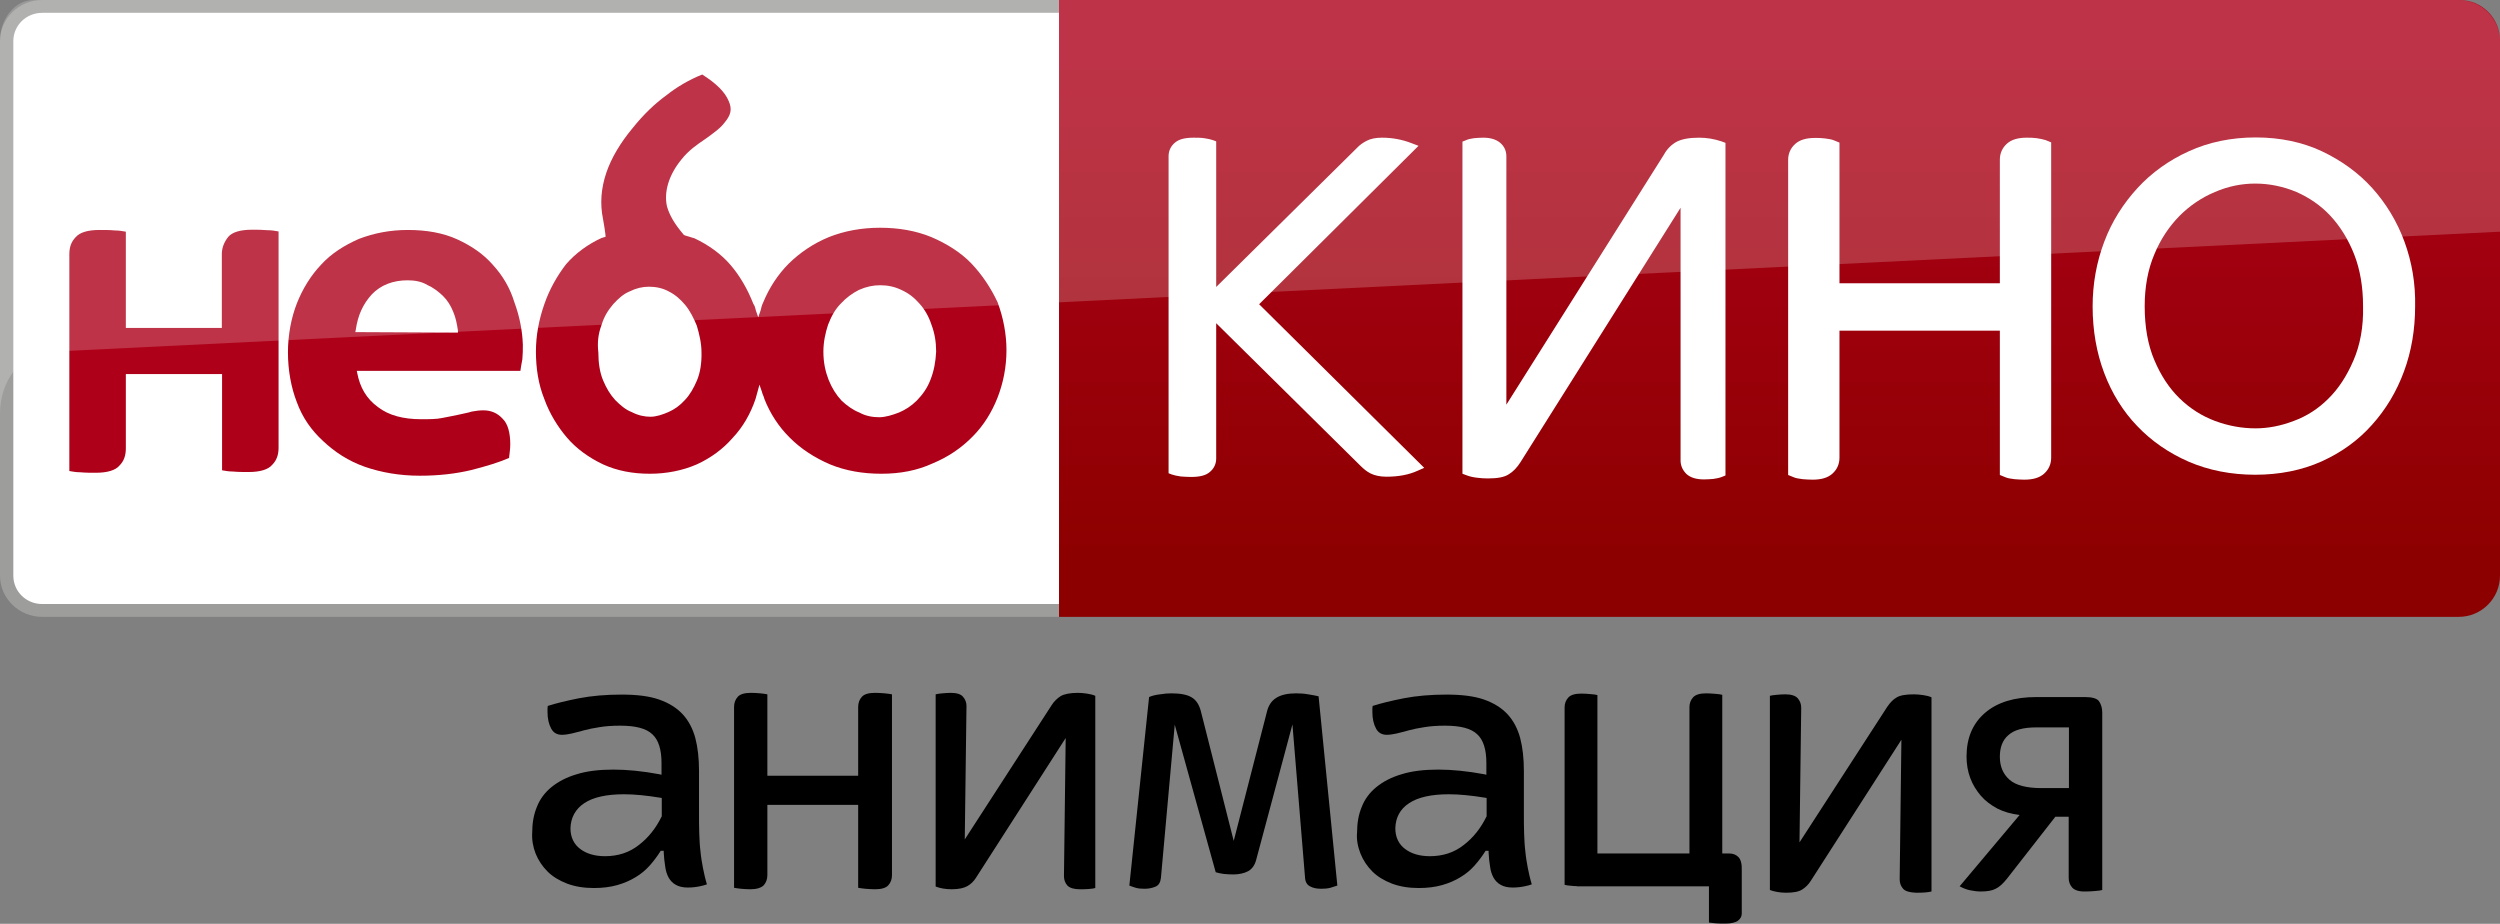
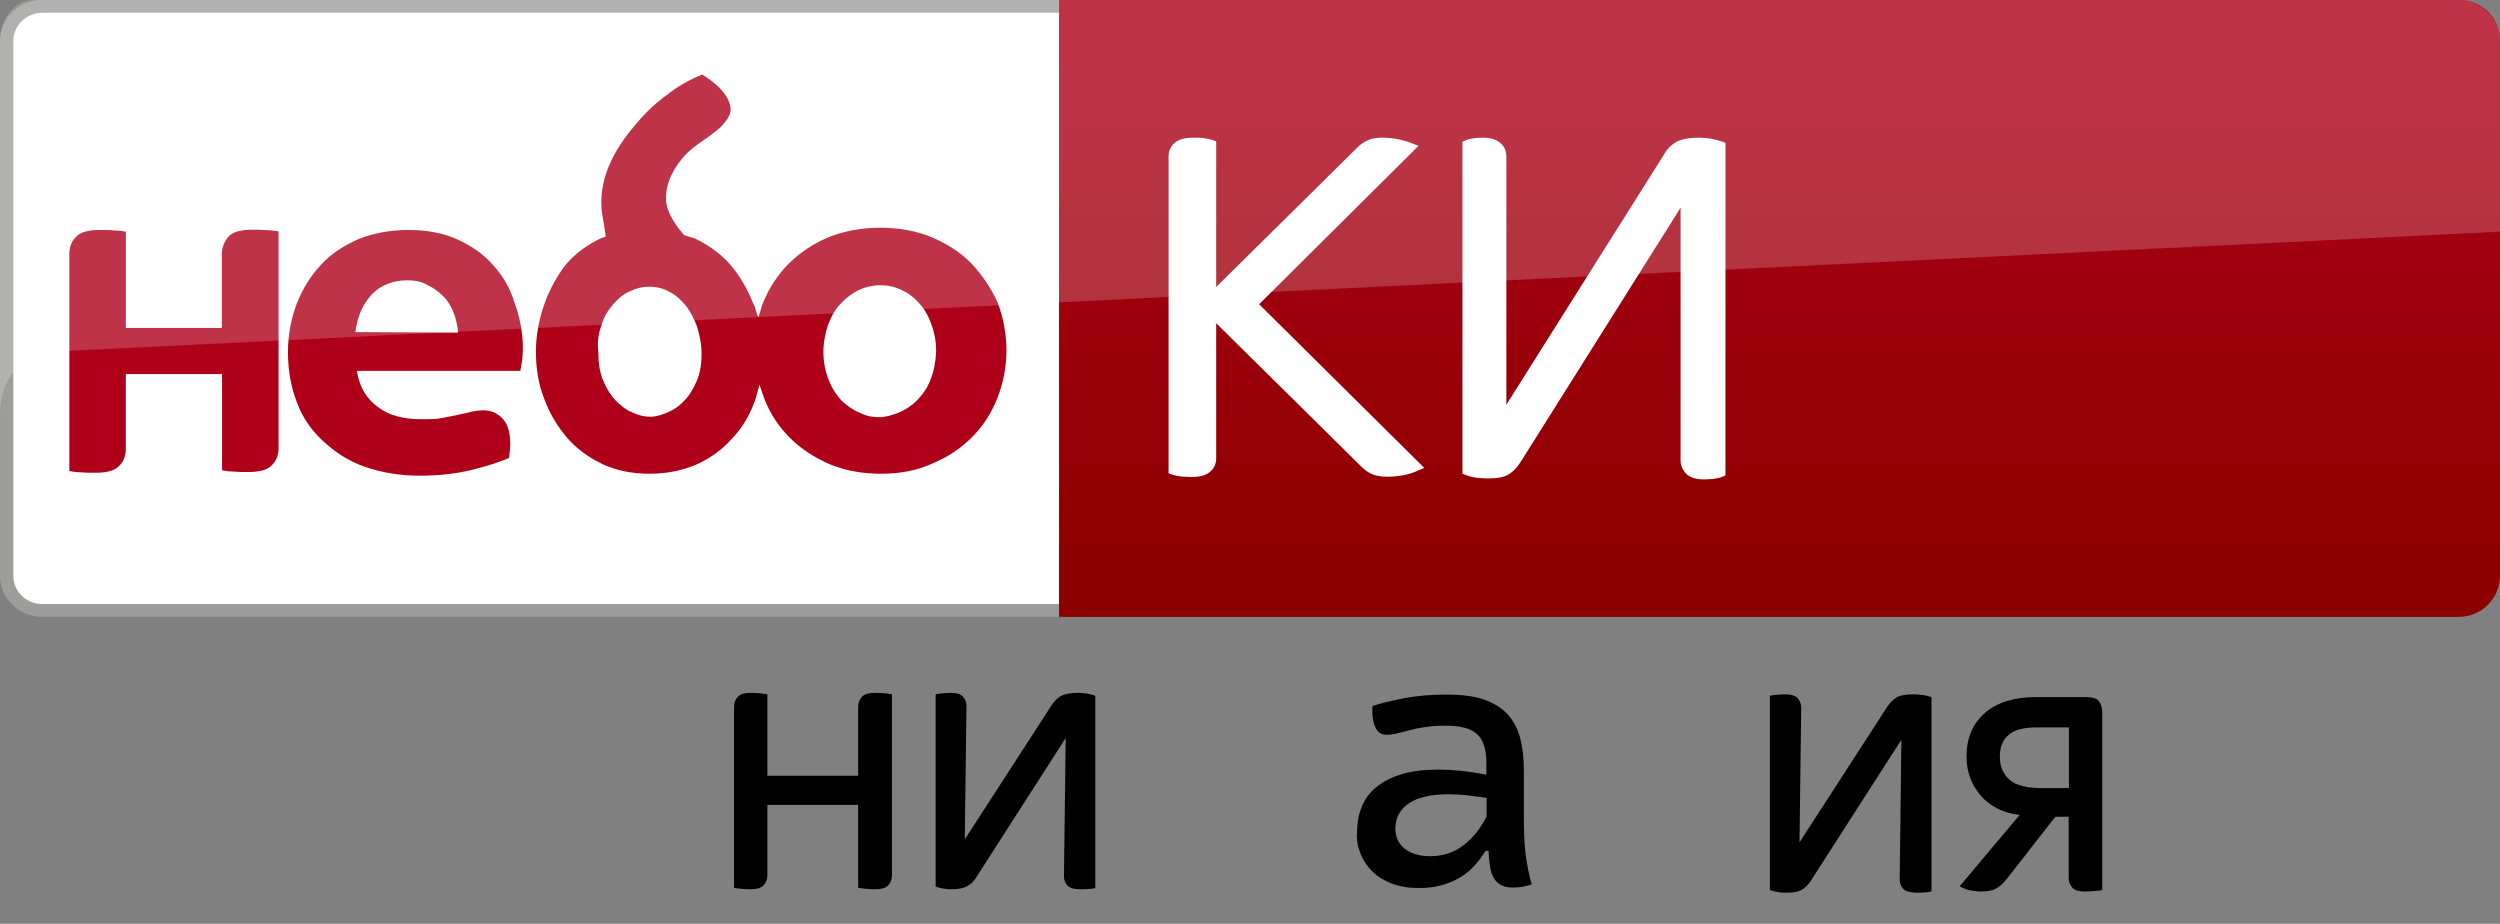
<svg xmlns="http://www.w3.org/2000/svg" version="1.1" id="Livello_1" x="0px" y="0px" viewBox="0 0 1013.2 374.4" style="enable-background:new 0 0 1013.2 374.4;" xml:space="preserve">
  <rect x="0" y="0" width="1013.2" height="374.4" fill="#808080" stroke="none" />
  <style type="text/css">
	.st0{fill:#FFFFFF;}
	.st1{fill:#9D9D9C;}
	.st2{fill:url(#SVGID_1_);}
	.st3{fill:#AE0019;}
	.st4{opacity:0.2;fill:#FFFFFF;enable-background:new    ;}
</style>
  <g>
    <path class="st0" d="M14.3,2.6C7.7,2.6,2.5,7.9,2.5,14.3v221.3c0,6.5,5.3,11.7,11.8,11.7h415V2.6H14.3z" />
    <path class="st1" d="M17.1,250h412.2v-5.2H17.1c-6.5,0-11.7-5.1-11.7-11.5V16.7c0-6.4,5.2-11.5,11.7-11.5h412.2V0H17.1   C7.7,0,0,7.5,0,16.7v216.6C0,242.5,7.7,250,17.1,250" />
    <linearGradient id="SVGID_1_" gradientUnits="userSpaceOnUse" x1="-2441.174" y1="-1017.241" x2="-2418.539" y2="-1017.241" gradientTransform="matrix(0 11.045 -11.045 0 -10513.918 26962.035)">
      <stop offset="0" style="stop-color:#AE0019" />
      <stop offset="0.1" style="stop-color:#AE0019" />
      <stop offset="0.9" style="stop-color:#8D0000" />
      <stop offset="1" style="stop-color:#8D0000" />
    </linearGradient>
    <path class="st2" d="M1013.2,233.3V16.7v-0.3c0-9.1-7.4-16.4-16.4-16.4H429.2v250h567.3C1005.7,250,1013.2,242.5,1013.2,233.3   L1013.2,233.3z" />
    <g>
      <path class="st3" d="M102.1,93.1c-4.7,0-8,1-9.6,2.9c-1.5,1.9-2.6,4.2-2.6,7v29.9H51v-39c-1.3-0.2-2.6-0.5-4.4-0.5    c-2.1-0.2-4.2-0.2-6.3-0.2c-4.7,0-8,1-9.6,2.9c-1.9,1.9-2.6,4.2-2.6,7v87.8c1.3,0.2,2.6,0.5,4.4,0.5c2.1,0.2,4.2,0.2,6.3,0.2    c4.7,0,8-1,9.6-2.9c1.9-1.9,2.6-4.2,2.6-7v-30.1h39v39c1.3,0.2,2.6,0.5,4.4,0.5c2.1,0.2,4.2,0.2,6.3,0.2c4.7,0,8-1,9.6-2.9    c1.9-1.9,2.6-4.2,2.6-7V93.8c-1.3-0.2-2.6-0.5-4.4-0.5C106.3,93.1,104.2,93.1,102.1,93.1z" />
      <path class="st3" d="M199.8,107.4C196,103,191,99.6,185.3,97s-12.4-3.8-20-3.8c-7.3,0-13.7,1.3-19.8,3.6    c-5.9,2.6-11.2,5.9-15.3,10.4c-4.2,4.4-7.6,9.9-9.9,15.8c-2.3,5.9-3.6,12.8-3.6,19.8c0,7.3,1.3,14.3,3.6,20.2    c2.3,6.3,5.9,11.4,10.7,15.8c4.7,4.4,10.1,8,16.9,10.4c6.7,2.3,14.1,3.6,22.3,3.6c7.6,0,14.5-0.8,20.8-2.3    c5.9-1.5,11.2-3.1,15.3-4.9c0.2-1.9,0.5-3.6,0.5-5.5c0-4.7-1-8.4-3.1-10.4c-2.1-2.3-4.7-3.4-7.8-3.4c-1.5,0-3.1,0.2-4.7,0.5    c-1.5,0.5-3.4,0.8-5.5,1.3s-4.2,0.8-6.5,1.3s-5.2,0.5-8.6,0.5c-7,0-13-1.5-17.4-4.9c-4.7-3.4-7.3-8-8.4-13.7l-0.2-1h66.3    c0.2-1.5,0.5-3.1,0.8-4.7c0.2-2.1,0.2-3.8,0.2-5.9c-0.2-5.7-1.3-11.4-3.4-17.1C206.7,116.7,203.8,111.8,199.8,107.4z M185.6,134.8    l-41.6-0.2l0.2-1c0.8-5.7,2.9-10.4,6.5-14.3c3.6-3.8,8.6-5.7,14.5-5.7c2.9,0,5.7,0.5,8,1.9c2.3,1,4.4,2.6,6.3,4.4    c1.9,1.9,3.1,3.8,4.2,6.5c1,2.3,1.5,4.9,1.9,7.6L185.6,134.8L185.6,134.8z" />
      <path class="st3" d="M404.3,122.5c-2.7-5.8-6.4-11.3-10.6-15.7c-4.2-4.4-9.9-8-16.2-10.7c-6.3-2.6-13.3-3.8-20.8-3.8    c-7.6,0-14.5,1.3-20.8,3.8c-6.3,2.6-11.7,6.3-16.2,10.7c-4.4,4.4-8,9.9-10.4,15.8c-0.5,1-0.8,2.1-1,3.1l-1,2.9l-1-2.9    c-0.2-1-0.5-1.9-1-2.6c-2.3-5.9-5.5-11.4-9.3-15.8s-8.8-8-14.5-10.7c-0.8-0.2-1.5-0.5-2.6-0.8c-0.5-0.2-1-0.2-1.5-0.5h-0.2L277,95    c-3.6-4.2-5.7-7.8-6.7-11.4c-1.3-5.9,0.8-12.8,5.9-19c1.5-1.9,3.1-3.4,4.7-4.7s3.1-2.3,4.7-3.4c1.5-1,2.9-2.1,4.2-3.1    c1.3-1,2.6-2.1,3.6-3.4c2.9-3.4,3.4-5.7,1.9-9.1c-1.5-3.6-4.9-7-10.7-10.7c-5.2,2.1-10.1,4.9-14.5,8.4c-4.7,3.4-9.3,7.8-13.7,13.3    c-4.9,5.9-8.6,12-10.7,18.2c-2.1,6.3-2.6,12.4-1.3,18.7c0.5,2.6,0.8,4.9,1,6.5V96l-0.8,0.2c-0.2,0-0.5,0.2-0.5,0.2    c-0.2,0-0.2,0-0.2,0c-5.7,2.6-10.7,6.3-14.5,10.7c-3.6,4.7-6.7,10.1-8.8,16.2c-2.1,6-3.4,12.4-3.4,19.2c0,6.7,1,13.3,3.4,19.2    c2.1,5.9,5.5,11.4,9.3,15.8c3.8,4.4,8.8,8,14.5,10.7c5.7,2.6,12,3.8,19,3.8c6.7,0,13.3-1.3,19-3.8c5.7-2.6,10.7-6.3,14.5-10.7    c4.2-4.4,7.3-9.9,9.3-15.8c0.2-0.8,0.5-1.9,0.8-2.9l0.8-2.9l1,2.9c0.2,1,0.8,1.9,1,2.9c2.3,5.9,5.9,11.4,10.4,15.8    c4.4,4.4,9.9,8,16.2,10.7c6.3,2.6,13.3,3.8,20.8,3.8c7.6,0,14.5-1.3,20.8-4.2c6.3-2.6,11.7-6.3,16.2-10.9    c4.4-4.4,7.8-9.9,10.1-15.8c2.3-5.9,3.6-12.4,3.6-19.2C407.9,135.3,406.6,128.7,404.3,122.5z M282.5,154.1c-1.3,3.1-2.9,5.9-4.9,8    c-2.1,2.3-4.2,3.8-6.7,4.9c-2.3,1-4.9,1.9-7.3,1.9c-2.3,0-4.9-0.5-7.6-1.9c-2.6-1-4.7-2.9-6.7-4.9c-2.1-2.3-3.6-4.9-4.9-8    c-1.3-3.1-1.9-7-1.9-11.2c-0.5-4.2,0-7.8,1.3-11.2c1-3.4,2.6-5.9,4.7-8.4c2.1-2.3,4.2-4.2,6.7-5.2c2.6-1.3,5.2-1.9,7.8-1.9    c2.6,0,5.5,0.5,8,1.9c2.6,1.3,4.7,3.1,6.7,5.5c1.9,2.3,3.4,5.2,4.7,8.4c1,3.4,1.9,7,1.9,10.9C284.4,147,283.8,151,282.5,154.1z     M377.1,153.9c-1.3,3.4-3.1,5.9-5.5,8.4c-2.3,2.3-4.7,3.8-7.3,4.9c-2.6,1-5.5,1.9-8,1.9c-2.6,0-5.5-0.5-8-1.9    c-2.6-1-5.2-2.9-7.3-4.9c-2.1-2.3-3.8-4.9-5.2-8.4c-1.3-3.4-2.1-7-2.1-11.4c0-3.8,0.8-7.6,1.9-10.9c1.3-3.4,2.9-6.3,5.2-8.6    c2.1-2.3,4.7-4.2,7.3-5.5c2.9-1.3,5.7-1.9,8.6-1.9s5.7,0.5,8.6,1.9c2.9,1.3,5.2,3.1,7.3,5.5c2.1,2.3,3.8,5.2,4.9,8.6    c1.3,3.4,1.9,7,1.9,10.9C379.2,146.6,378.5,150.4,377.1,153.9z" />
    </g>
    <path class="st4" d="M13.6,0h982.7c9.3,0,16.9,7.5,16.9,16.7l0,0v77.2L19.5,142.6C8.7,143.1,0,154.2,0,167.6v-151   C0,7.5,6.1,0,13.6,0" />
    <g>
      <path class="st0" d="M574.9,59.1L572,58c-3.6-1.4-7.6-2.2-11.9-2.2c-2.5,0-4.6,0.4-6.3,1.3c-1.5,0.8-2.8,1.7-3.8,2.8l-57.1,56.4    v-59l-1.3-0.5c-0.9-0.3-2.1-0.6-3.6-0.8c-1.4-0.2-2.8-0.2-4.2-0.2c-3.5,0-6,0.6-7.6,2c-1.7,1.4-2.6,3.3-2.6,5.5v128.5l1.3,0.5    c0.9,0.3,2.1,0.6,3.6,0.8c1.4,0.1,2.8,0.2,4.2,0.2c3.5,0,6-0.6,7.6-2c1.7-1.4,2.6-3.3,2.6-5.5V131l58.5,57.8    c1.2,1.2,2.5,2.3,4.1,3.1s3.8,1.3,6.4,1.3c4.9,0,9.1-0.8,12.6-2.4l2.7-1.2l-66.9-66.3L574.9,59.1z" />
-       <path class="st0" d="M825.4,56L825.4,56c-1.4-0.2-2.7-0.2-4-0.2c-3.6,0-6.2,0.8-8,2.4c-1.9,1.7-2.9,3.9-2.9,6.5v50.1h-65v-57    l-2.2-0.9c-0.9-0.4-2.1-0.6-3.7-0.8c-1.4-0.2-2.7-0.2-4-0.2c-3.6,0-6.2,0.8-8,2.4c-1.9,1.7-2.9,3.9-2.9,6.5v127.7l2.2,0.9    c0.9,0.4,2.1,0.6,3.7,0.8c1.3,0.1,2.7,0.2,4,0.2c3.6,0,6.2-0.8,8-2.4c1.9-1.7,2.9-3.9,2.9-6.5V134h65v58.5l2.2,0.9    c0.9,0.4,2.1,0.6,3.7,0.8c1.3,0.1,2.7,0.2,4,0.2c3.6,0,6.2-0.8,8-2.4c1.9-1.7,2.9-3.9,2.9-6.5V57.7l-2.2-0.9    C828.1,56.5,826.9,56.2,825.4,56z" />
-       <path class="st0" d="M974.5,98c-3-8.2-7.5-15.6-13.1-21.8c-5.7-6.3-12.6-11.2-20.4-14.9c-7.9-3.7-16.9-5.6-26.8-5.6    s-19,1.9-27.1,5.6c-8,3.6-15.1,8.7-20.8,14.9S855.9,89.7,852.8,98c-3.1,8.2-4.7,17-4.7,26.2c0,9.7,1.6,18.8,4.7,27    c3.1,8.2,7.6,15.5,13.4,21.5c5.8,6.1,12.8,10.9,20.8,14.4c8.1,3.5,17.2,5.3,27,5.3s18.9-1.8,26.9-5.4s14.9-8.6,20.4-14.8    c5.6-6.2,10-13.5,13-21.7c3-8.1,4.5-17,4.5-26.3C979,115,977.5,106.2,974.5,98z M953.8,146.1c-2.7,6.3-6.1,11.5-10.2,15.5    c-4.1,4.1-8.8,7.1-14,9c-5.2,2-10.4,3-15.5,3c-5.5,0-11-1-16.4-3c-5.3-2-10.1-5-14.4-9.2c-4.2-4.1-7.6-9.3-10.2-15.5    c-2.6-6.1-3.9-13.4-3.9-21.8c0-7.8,1.3-14.9,3.9-21c2.5-6.1,6-11.3,10.2-15.6c4.2-4.2,9.1-7.5,14.4-9.7c5.3-2.3,10.8-3.4,16.3-3.4    c5.8,0,11.4,1.2,16.7,3.4c5.2,2.3,9.9,5.5,13.8,9.7c3.9,4.2,7.2,9.5,9.6,15.6s3.6,13.2,3.6,21    C957.9,132.5,956.5,139.9,953.8,146.1z" />
      <path class="st0" d="M688.6,55.8c-4.1,0-7.1,0.6-9.2,1.7c-2.1,1.2-3.8,2.9-5,5.1L610.5,164V63.3c0-2.2-0.9-4.1-2.6-5.5    c-1.6-1.3-3.9-2-6.7-2c-1.3,0-2.5,0.1-3.8,0.2c-1.3,0.2-2.4,0.4-3.2,0.8l-1.5,0.6V192l1.6,0.6c1.3,0.5,2.6,0.8,4.2,1    c1.5,0.2,3,0.3,4.5,0.3c3.9,0,6.7-0.5,8.5-1.7c1.7-1,3.3-2.7,4.6-4.7l65-103.3v102.4c0,2.2,0.9,4.1,2.5,5.6c1.6,1.4,3.9,2.1,7,2.1    c1.3,0,2.5-0.1,3.8-0.2c1.3-0.2,2.4-0.4,3.4-0.8l1.5-0.6V57.9l-1.6-0.6C694.7,56.3,691.7,55.8,688.6,55.8z" />
    </g>
  </g>
  <g>
-     <path d="M217.1,346c1.1,2.7,2.7,5.1,4.8,7.2c2.1,2.1,4.8,3.7,7.9,4.9c3.2,1.2,6.8,1.8,10.9,1.8c3.5,0,6.7-0.4,9.5-1.2   c2.8-0.8,5.3-1.9,7.4-3.2c2.2-1.3,4.1-2.9,5.7-4.7c1.6-1.8,3.1-3.8,4.3-5.7l0.2-0.3h1.2l0,0.7c0.1,2,0.3,3.9,0.6,5.7   c0.2,1.7,0.7,3.2,1.4,4.5c0.7,1.2,1.6,2.2,2.9,2.9c1.2,0.7,2.8,1.1,4.8,1.1c1.9,0,3.5-0.2,4.9-0.5c1.1-0.2,2.1-0.5,2.9-0.8   c-0.7-2.3-1.2-4.6-1.6-6.6c-0.4-2.2-0.8-4.4-1-6.7c-0.3-2.3-0.4-4.7-0.5-7.3c-0.1-2.5-0.1-5.5-0.1-8.6v-16.8c0-5-0.5-9.5-1.5-13.3   c-1-3.7-2.7-7-5.1-9.6c-2.4-2.6-5.6-4.6-9.6-6c-4-1.4-9.1-2-15.2-2c-6.3,0-12.1,0.5-17.3,1.5c-5,1-9.2,2-12.6,3.1   c0,0.3-0.1,0.7-0.1,1v1.5c0,2.6,0.5,4.9,1.5,6.7c0.9,1.7,2.4,2.5,4.3,2.5c1.2,0,2.5-0.2,3.9-0.5c1.1-0.3,2.3-0.6,3.6-0.9l1.4-0.4   c1.8-0.5,3.9-0.9,6.4-1.3c2.4-0.4,5.2-0.6,8.3-0.6c6.3,0,10.6,1.1,13.1,3.5c2.5,2.3,3.7,6.2,3.7,11.6v4.8l-0.8-0.2   c-6.9-1.3-13.2-1.9-18.7-1.9c-5.8,0-10.8,0.6-14.9,1.9c-4.1,1.2-7.5,3-10.2,5.2c-2.7,2.2-4.7,4.9-5.9,8c-1.3,3.1-1.9,6.6-1.9,10.3   C215.5,340.3,216,343.2,217.1,346z M236.8,325.5c3.6-2.4,9-3.6,16.1-3.6c4.3,0,9.2,0.5,14.7,1.4l0.6,0.1v7.5l-0.1,0.1   c-2.2,4.5-5.2,8.4-9.1,11.4c-3.9,3.1-8.5,4.6-13.8,4.6c-4.1,0-7.5-1-10-2.9c-2.6-1.9-4-4.8-4-8.4   C231.3,331.4,233.2,327.9,236.8,325.5z" />
    <path d="M304.1,360.4c-1.3,0-2.6-0.1-3.8-0.2c-1.2-0.1-2.2-0.3-2.8-0.4v-73.3c0-1.6,0.5-3,1.5-4.1c1-1.1,2.8-1.6,5.4-1.6   c1.3,0,2.6,0.1,3.8,0.2c1.2,0.1,2.2,0.3,2.8,0.4v33h36.8v-27.9c0-1.6,0.5-3,1.5-4.1c1-1.1,2.8-1.6,5.4-1.6c1.3,0,2.6,0.1,3.9,0.2   c1.3,0.1,2.3,0.3,2.9,0.4v73.3c0,1.6-0.5,3-1.5,4.1c-1,1.1-2.8,1.6-5.4,1.6c-1.3,0-2.6-0.1-3.9-0.2c-1.3-0.1-2.3-0.3-2.9-0.4v-33.6   H311v28.5c0,1.6-0.5,3-1.5,4.1C308.5,359.8,306.7,360.4,304.1,360.4z" />
    <path d="M432.6,358.9c-0.9-1-1.4-2.3-1.4-3.8l0.7-56l-36.4,56.7c-0.9,1.4-2,2.5-3.4,3.3c-1.4,0.8-3.5,1.3-6.4,1.3   c-2.5,0-4.7-0.4-6.5-1.1v-77.9c0.6-0.2,1.6-0.3,2.7-0.4c1.2-0.1,2.3-0.2,3.4-0.2c2.4,0,4.1,0.5,5,1.6c0.9,1,1.4,2.3,1.4,3.7   l-0.7,54.1l35.2-54.4c1-1.6,2.3-2.8,3.7-3.7c1.4-0.8,3.7-1.3,6.9-1.3c1.1,0,2.4,0.1,3.7,0.3c1.4,0.2,2.5,0.5,3.4,0.9v77.9   c-0.6,0.2-1.5,0.3-2.7,0.4c-1.2,0.1-2.4,0.1-3.6,0.1C435.3,360.4,433.6,359.9,432.6,358.9z" />
-     <path d="M463.9,360.2c-1.4,0-2.6-0.1-3.6-0.4c-1-0.3-1.9-0.6-2.6-0.9l8-76.4c1.1-0.5,2.6-0.9,4.4-1.1c1.8-0.3,3.3-0.4,4.6-0.4   c3.6,0,6.4,0.5,8.2,1.6c1.9,1.1,3.1,3,3.8,5.7l13.3,52.5l13.4-52.1c0.6-2.7,1.9-4.7,3.9-5.9c1.9-1.2,4.6-1.8,8-1.8   c1.6,0,3.2,0.1,4.9,0.4s3.1,0.5,4.2,0.8l7.6,76.7c-0.8,0.3-1.8,0.6-2.8,0.9c-1.1,0.3-2.3,0.4-3.7,0.4c-1.9,0-3.4-0.3-4.6-1   c-1.2-0.6-1.9-1.8-2-3.6l-5.1-62l-14.7,54.9c-0.6,2.3-1.8,3.8-3.3,4.6s-3.6,1.3-6,1.3c-1.2,0-2.5-0.1-3.8-0.2   c-1.3-0.2-2.4-0.4-3.3-0.7l-16.6-59.8l-5.6,62.1c-0.2,1.7-0.8,2.9-2.1,3.5C467,359.9,465.5,360.2,463.9,360.2z" />
    <path d="M839.9,359.8c-1-1.1-1.5-2.4-1.5-4V331h-5.4l-19.6,25.1c-1.6,2-3.1,3.4-4.6,4.1c-1.5,0.8-3.5,1.1-6.1,1.1   c-1.4,0-2.8-0.2-4.3-0.5s-2.9-0.9-4.2-1.6l24.3-28.9c-3.4-0.4-6.4-1.3-9-2.6c-2.6-1.4-4.9-3.1-6.7-5.2c-1.8-2.1-3.3-4.5-4.3-7.2   c-1-2.7-1.5-5.6-1.5-8.7c0-7.5,2.5-13.4,7.5-17.7c5-4.3,11.9-6.4,20.9-6.4h19.6c3,0,4.9,0.6,5.7,1.7c0.8,1.2,1.3,2.7,1.3,4.5v72   c-0.6,0.2-1.6,0.3-2.8,0.4c-1.2,0.1-2.5,0.2-3.8,0.2C842.6,361.4,840.9,360.8,839.9,359.8z M838.4,294.8h-13.2   c-5.1,0-8.9,1-11.2,3.1c-2.4,2-3.5,5-3.5,8.8c0,3.9,1.3,7,3.9,9.3c2.6,2.3,7,3.4,13,3.4h11.1V294.8z" />
    <path d="M551.4,346c1.1,2.7,2.7,5.1,4.8,7.2c2.1,2.1,4.8,3.7,7.9,4.9c3.2,1.2,6.8,1.8,10.9,1.8c3.5,0,6.7-0.4,9.5-1.2   c2.8-0.8,5.3-1.9,7.4-3.2c2.2-1.3,4.1-2.9,5.7-4.7c1.6-1.8,3.1-3.8,4.3-5.7l0.2-0.3h1.2l0,0.7c0.1,2,0.3,3.9,0.6,5.7   c0.2,1.7,0.7,3.2,1.4,4.5c0.7,1.2,1.6,2.2,2.9,2.9c1.2,0.7,2.8,1.1,4.8,1.1c1.9,0,3.5-0.2,4.9-0.5c1.1-0.2,2.1-0.5,2.9-0.8   c-0.7-2.3-1.2-4.6-1.6-6.6c-0.4-2.2-0.8-4.4-1-6.7c-0.3-2.3-0.4-4.7-0.5-7.3c-0.1-2.5-0.1-5.5-0.1-8.6v-16.8c0-5-0.5-9.5-1.5-13.3   c-1-3.7-2.7-7-5.1-9.6c-2.4-2.6-5.6-4.6-9.6-6c-4-1.4-9.1-2-15.2-2c-6.3,0-12.1,0.5-17.3,1.5c-5,1-9.2,2-12.6,3.1   c0,0.3-0.1,0.7-0.1,1v1.5c0,2.6,0.5,4.9,1.5,6.7c0.9,1.7,2.4,2.5,4.3,2.5c1.2,0,2.5-0.2,3.9-0.5c1.1-0.3,2.3-0.6,3.6-0.9l1.4-0.4   c1.8-0.5,3.9-0.9,6.4-1.3c2.4-0.4,5.2-0.6,8.3-0.6c6.3,0,10.6,1.1,13.1,3.5c2.5,2.3,3.7,6.2,3.7,11.6v4.8l-0.8-0.2   c-6.9-1.3-13.2-1.9-18.7-1.9c-5.8,0-10.8,0.6-14.9,1.9c-4.1,1.2-7.5,3-10.2,5.2c-2.7,2.2-4.7,4.9-5.9,8c-1.3,3.1-1.9,6.6-1.9,10.3   C549.7,340.3,550.3,343.2,551.4,346z M571.1,325.5c3.6-2.4,9-3.6,16.1-3.6c4.3,0,9.2,0.5,14.7,1.4l0.6,0.1v7.5l-0.1,0.1   c-2.2,4.5-5.2,8.4-9.1,11.4c-3.9,3.1-8.5,4.6-13.8,4.6c-4.1,0-7.5-1-10-2.9c-2.6-1.9-4-4.8-4-8.4   C565.6,331.4,567.4,327.9,571.1,325.5z" />
-     <path d="M704.6,347.4c-1-1-2.2-1.5-3.7-1.5h-2.9v-28.6v-35.7c-0.7-0.2-1.5-0.3-2.8-0.4c-1.2-0.1-2.5-0.2-3.7-0.2   c-2.5,0-4.3,0.5-5.3,1.6c-1,1.1-1.5,2.4-1.5,4v59.3h-37.3v-64.2c-0.7-0.2-1.5-0.3-2.8-0.4c-1.2-0.1-2.5-0.2-3.7-0.2   c-2.5,0-4.3,0.5-5.3,1.6c-1,1.1-1.5,2.4-1.5,4v71.9c0.7,0.2,1.5,0.3,2.8,0.4c0.7,0.1,1.2,0.1,1.8,0.1c0.2,0,0.3,0.1,0.5,0.1h53.4   v14.7c0.7,0.1,1.5,0.2,2.8,0.3c1.2,0.1,2.5,0.1,3.7,0.1c2.5,0,4.3-0.4,5.3-1.2s1.5-1.7,1.5-2.9v-17.5   C706,350.1,705.5,348.4,704.6,347.4z" />
    <path d="M771.3,360.2c-0.9-1-1.4-2.3-1.4-3.8l0.7-56.6l-36.8,57.3c-0.9,1.4-2,2.5-3.4,3.4s-3.5,1.3-6.5,1.3c-2.5,0-4.7-0.4-6.6-1.1   V282c0.7-0.2,1.6-0.3,2.7-0.4c1.2-0.1,2.3-0.2,3.5-0.2c2.4,0,4.1,0.5,5.1,1.6c0.9,1.1,1.4,2.3,1.4,3.8l-0.7,54.6l35.6-55   c1.1-1.6,2.3-2.9,3.7-3.7c1.4-0.9,3.8-1.3,7-1.3c1.1,0,2.4,0.1,3.8,0.3c1.4,0.2,2.5,0.5,3.4,0.9v78.7c-0.7,0.2-1.6,0.3-2.7,0.4   c-1.2,0.1-2.4,0.1-3.6,0.1C773.9,361.7,772.2,361.2,771.3,360.2z" />
  </g>
</svg>